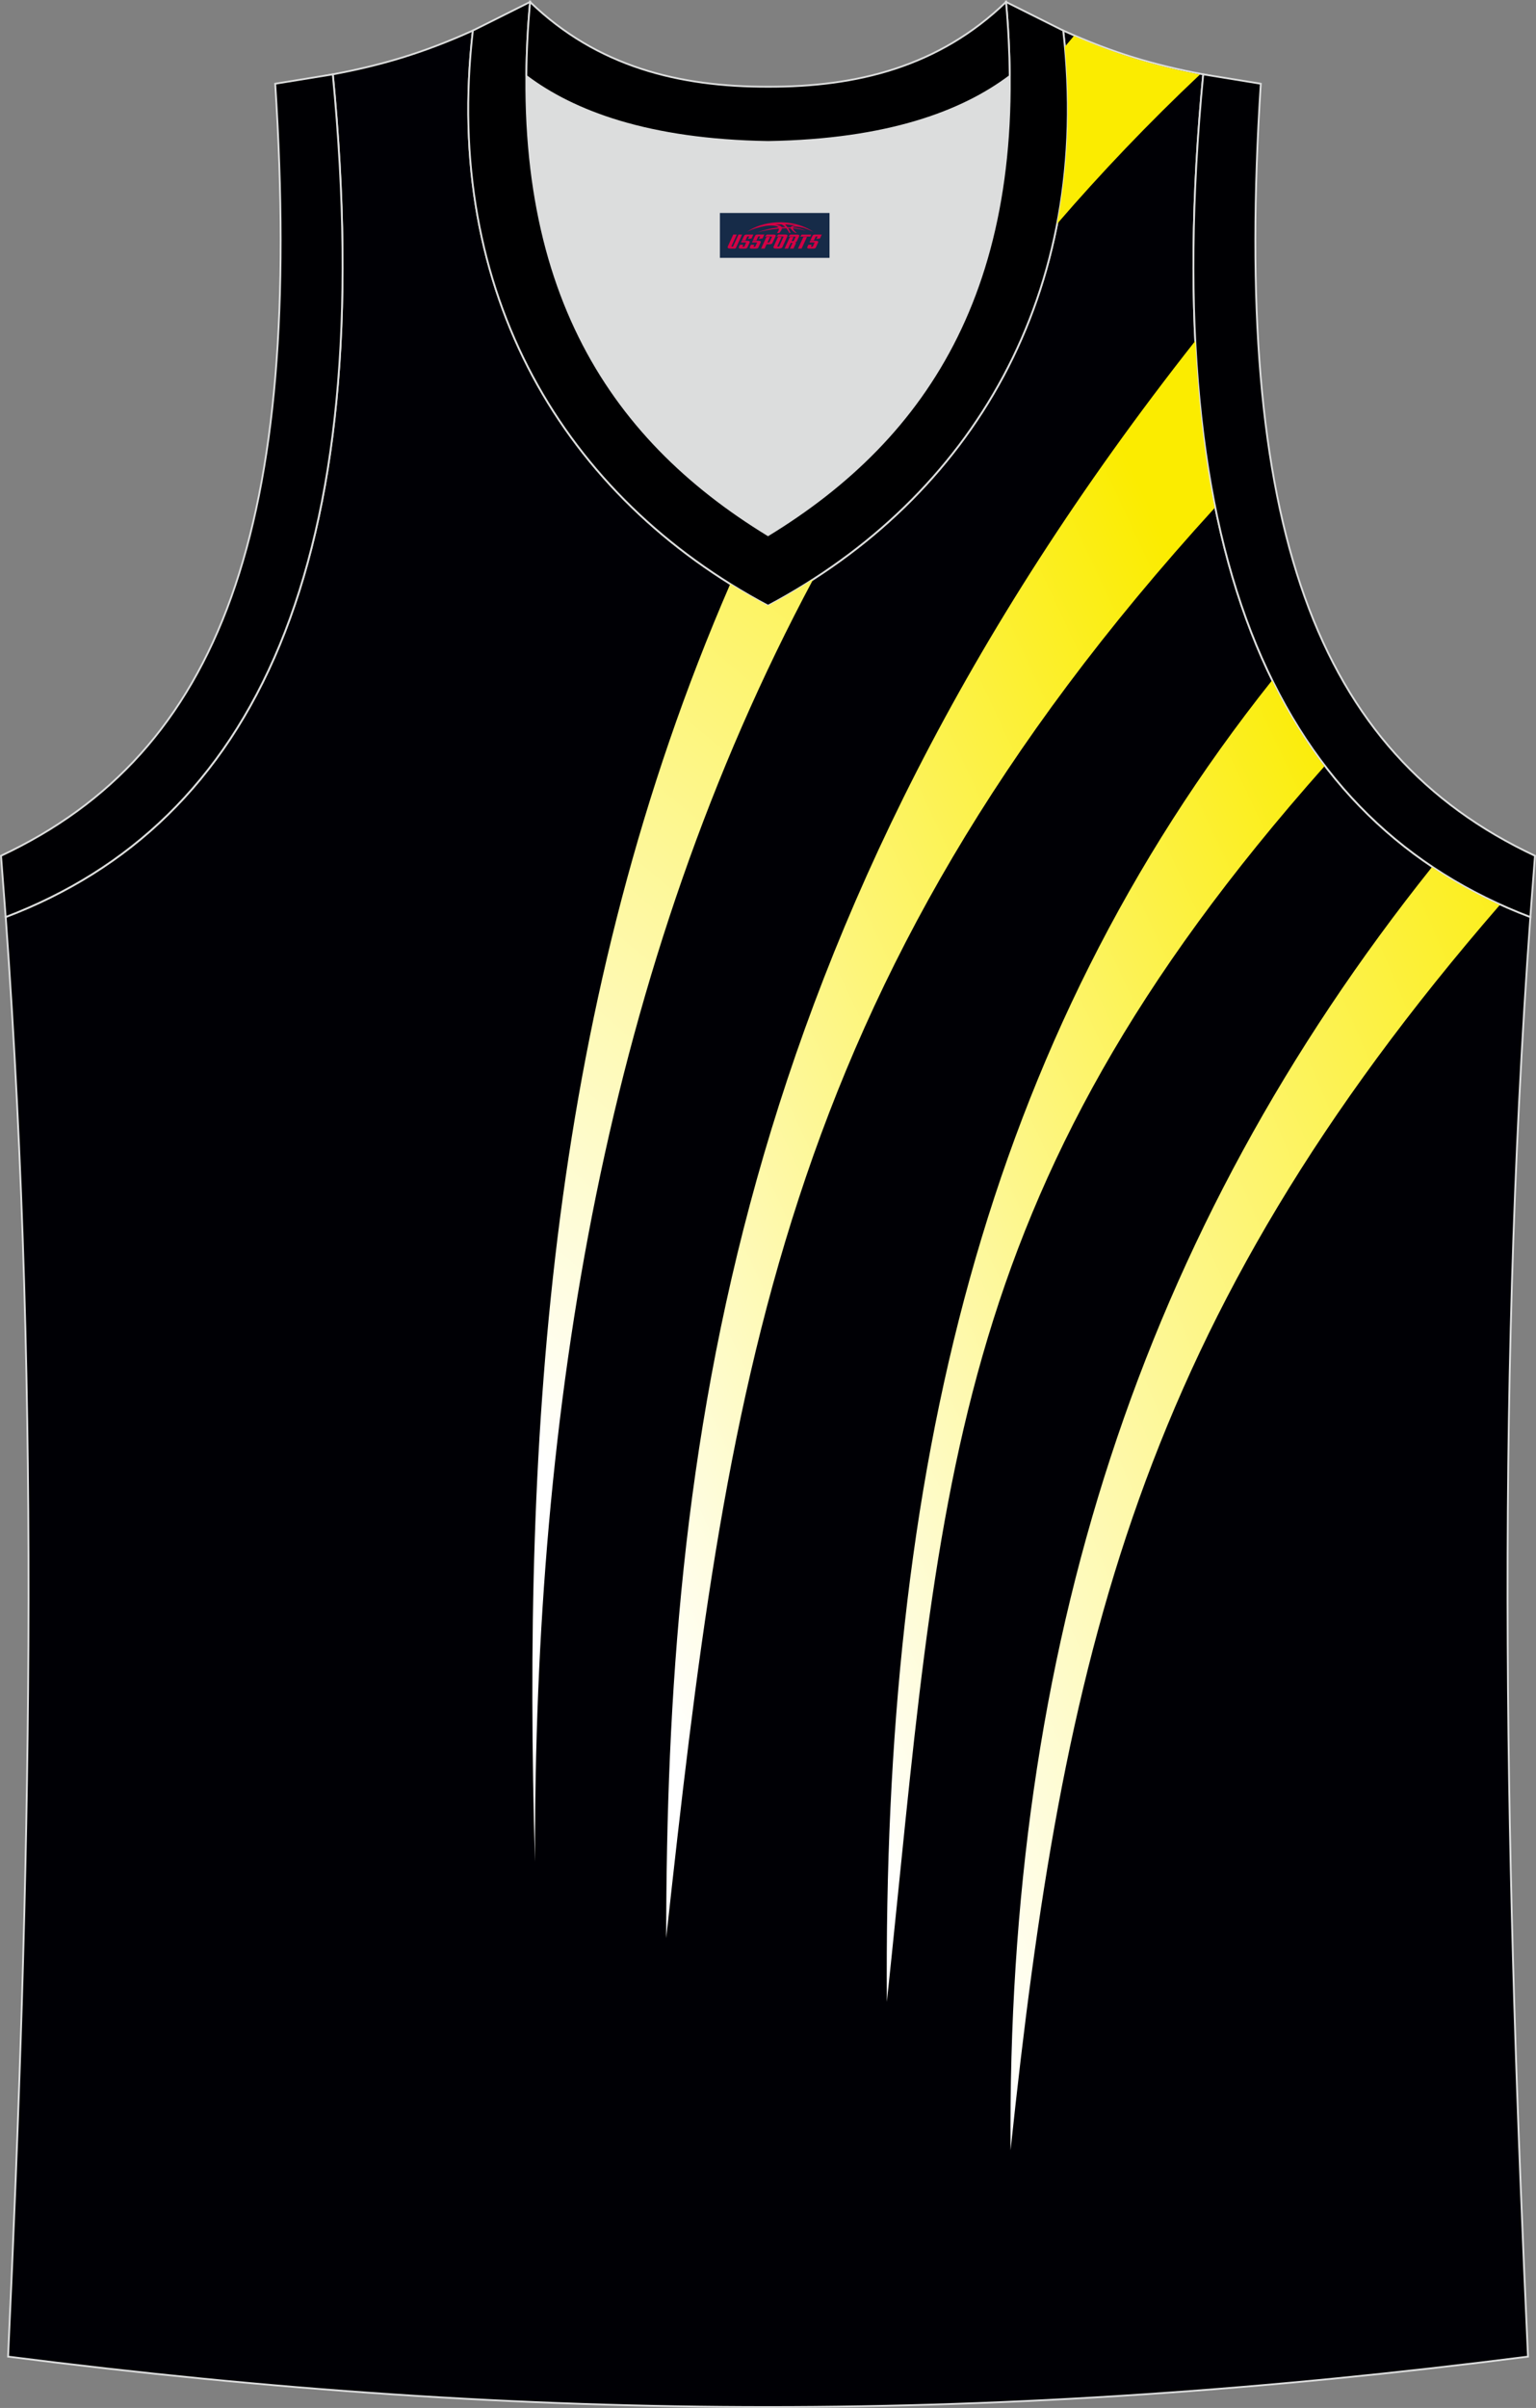
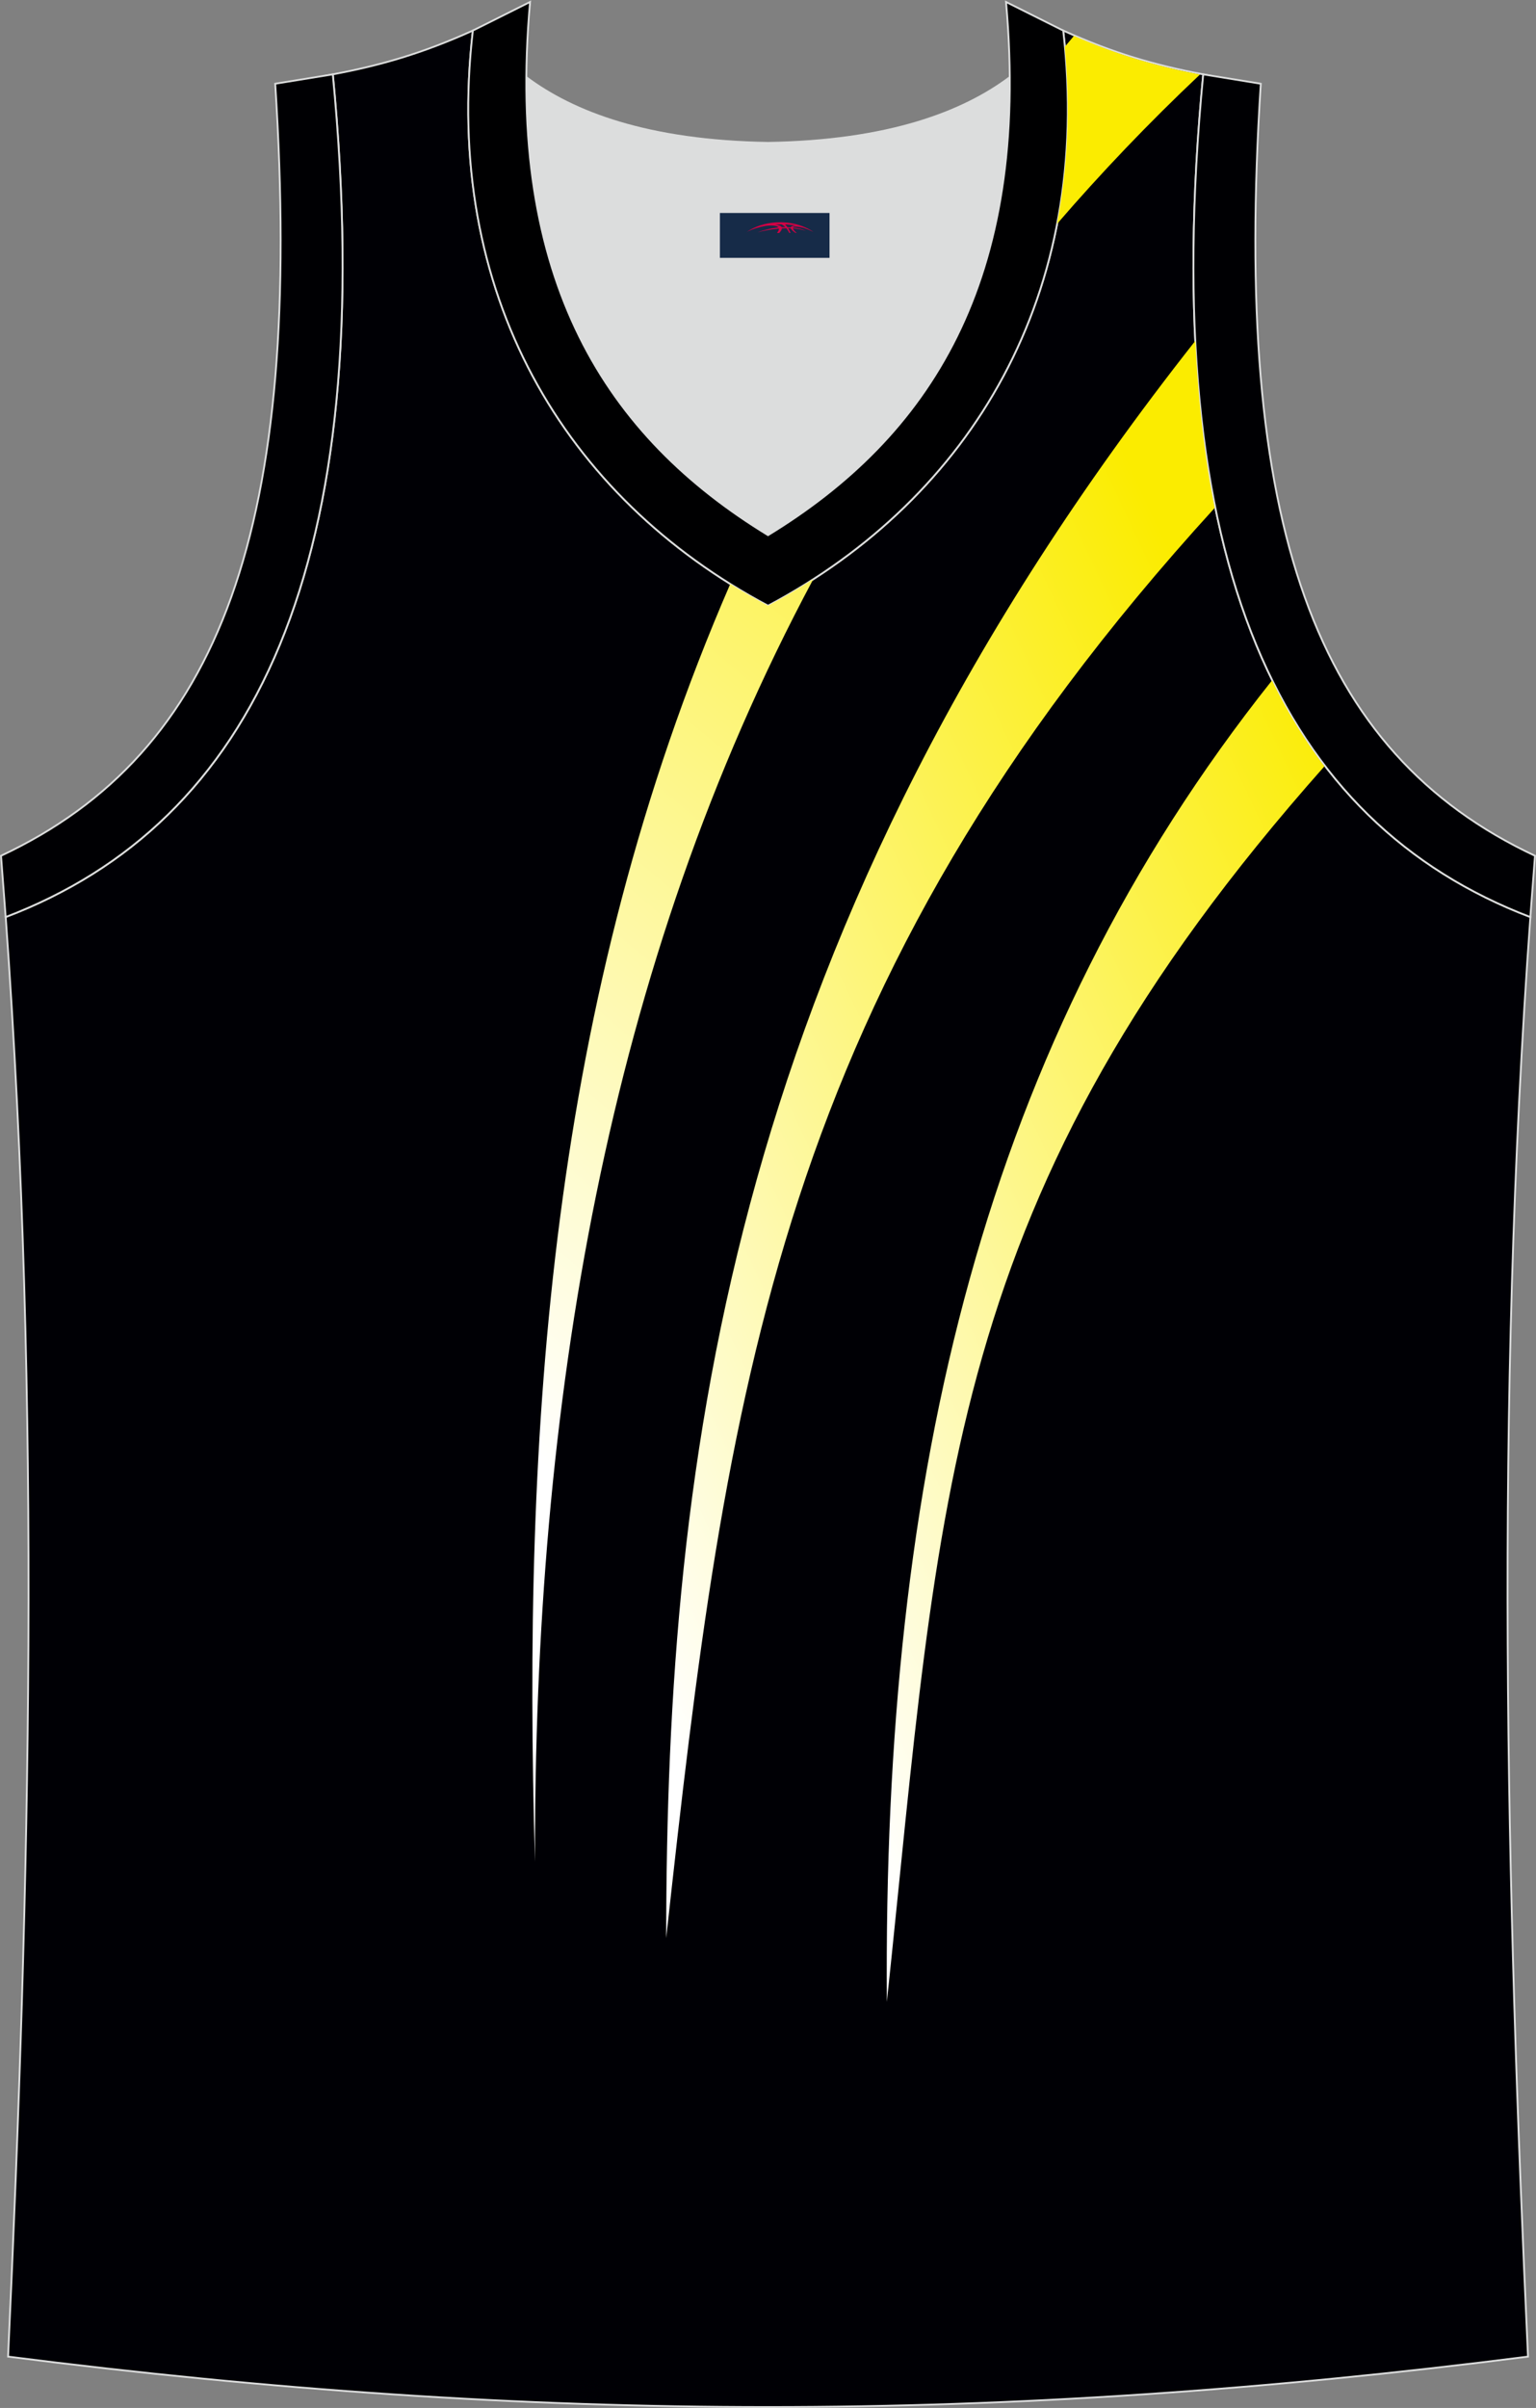
<svg xmlns="http://www.w3.org/2000/svg" version="1.1" id="图层_1" x="0px" y="0px" width="336.26px" height="526.84px" viewBox="0 0 336.26 526.84" enable-background="new 0 0 336.26 526.84" xml:space="preserve">
  <rect x="0" y="0" width="336.26" height="526.84" fill="#808080" stroke="none" />
  <g>
    <path fill="#000005" stroke="#DCDDDD" stroke-width="0.4" stroke-miterlimit="22.926" d="M334.51,515.61   c-4.75-103.15-7.28-207.12,0.52-314.97l-0.01,0c-54.09-20.61-81.99-76.62-71.61-184.37l0.02,0c-10.56-1.98-19.58-4.58-30.67-9.58   c6.65,57.54-20.03,102.12-64.62,125.84c-44.59-23.72-71.26-68.3-64.62-125.84c-11.09,5-20.11,7.6-30.67,9.58l0.02,0   C83.25,124.02,55.35,180.03,1.26,200.64l-0.01,0c7.8,107.85,5.27,211.82,0.52,314.97C117.13,530.32,219.13,530.32,334.51,515.61z" />
    <path fill="#DCDDDD" d="M168.14,31.06c26.24-0.42,42.58-6.65,52.86-14.38c0.02-0.06,0.03-0.11,0.05-0.17   c0.47,51.25-20.95,81.07-52.91,100.58c-31.96-19.51-53.38-49.33-52.91-100.58c0.02,0.06,0.03,0.12,0.05,0.17   C125.56,24.42,141.9,30.65,168.14,31.06z" />
    <path fill="#000003" stroke="#DCDDDD" stroke-width="0.4" stroke-miterlimit="22.926" d="M1.24,200.64   c54.1-20.61,81.99-76.62,71.61-184.37l-12.6,2.05c6.25,96.89-11.91,146.35-60.03,168.92L1.24,200.64z" />
    <path fill="#000001" stroke="#DCDDDD" stroke-width="0.4" stroke-miterlimit="22.926" d="M116.04,0.43   c-5.48,61.24,16.93,95.19,52.1,116.66c35.17-21.47,57.58-55.41,52.1-116.66l12.52,6.26c6.65,57.54-20.03,102.12-64.62,125.84   c-44.59-23.72-71.27-68.3-64.62-125.84L116.04,0.43z" />
-     <path fill="#000001" stroke="#DCDDDD" stroke-width="0.4" stroke-miterlimit="22.926" d="M116.04,0.43   c14.7,14.18,32.66,18.59,52.1,18.55c19.45,0.05,37.4-4.37,52.1-18.55c0.5,5.57,0.76,10.93,0.81,16.06   c-0.02,0.06-0.04,0.13-0.05,0.19c-10.28,7.73-26.62,13.96-52.86,14.38c-26.24-0.42-42.58-6.65-52.86-14.38   c-0.02-0.06-0.04-0.13-0.05-0.19C115.27,11.36,115.54,6.01,116.04,0.43z" />
    <path fill="#000003" stroke="#DCDDDD" stroke-width="0.4" stroke-miterlimit="22.926" d="M335.02,200.64   c-54.09-20.61-81.99-76.62-71.61-184.37l12.6,2.05c-6.25,96.89,11.91,146.35,60.03,168.92L335.02,200.64L335.02,200.64z" />
    <g>
      <linearGradient id="SVGID_1_" gradientUnits="userSpaceOnUse" x1="-3795.258" y1="-87.535" x2="-3547.319" y2="28.081" gradientTransform="matrix(-1 0 0 1 -3462.865 276.849)">
        <stop offset="0.146" style="stop-color:#FBEC00" />
        <stop offset="0.912" style="stop-color:#FFFFFF" />
      </linearGradient>
      <path fill="url(#SVGID_1_)" d="M261.69,74.56C160.04,203.44,145.91,318.48,145.84,424.03C158.97,304.67,170.1,216.1,265.9,111.15    C263.71,100.01,262.3,87.83,261.69,74.56z" />
      <linearGradient id="SVGID_2_" gradientUnits="userSpaceOnUse" x1="-3833.183" y1="-45.898" x2="-3598.56" y2="63.509" gradientTransform="matrix(-1 0 0 1 -3462.865 276.849)">
        <stop offset="0.146" style="stop-color:#FBEC00" />
        <stop offset="0.912" style="stop-color:#FFFFFF" />
      </linearGradient>
      <path fill="url(#SVGID_2_)" d="M278.46,148.88c-63.07,79.25-85.19,173.24-84.31,289.12c11.75-110.67,12.15-176.18,95.78-270.32    C285.65,162.03,281.81,155.78,278.46,148.88z" />
      <linearGradient id="SVGID_3_" gradientUnits="userSpaceOnUse" x1="-3894.224" y1="-16.378" x2="-3618.714" y2="100.569" gradientTransform="matrix(-1 0 0 1 -3462.865 276.849)">
        <stop offset="0.146" style="stop-color:#FBEC00" />
        <stop offset="0.912" style="stop-color:#FFFFFF" />
      </linearGradient>
-       <path fill="url(#SVGID_3_)" d="M313.48,189.72c-63.74,79.77-93.1,170.97-92.25,280.74c11.47-108.05,27.85-181.11,107.1-272.45    C323.1,195.62,318.14,192.86,313.48,189.72z" />
      <linearGradient id="SVGID_4_" gradientUnits="userSpaceOnUse" x1="-2670.278" y1="-710.434" x2="-2914.12" y2="-419.833" gradientTransform="matrix(1 0 0 1 2989.456 747.536)">
        <stop offset="0.146" style="stop-color:#FBEC00" />
        <stop offset="0.912" style="stop-color:#FFFFFF" />
      </linearGradient>
      <path fill="url(#SVGID_4_)" d="M178.06,126.69c-45.33,84.64-61.16,181.11-60.94,280.65c-2.76-94.5,3.21-188.55,42.75-279.58    c2.68,1.67,5.44,3.26,8.27,4.77C171.56,130.71,174.86,128.75,178.06,126.69z M235.1,7.86c-0.68,0.8-1.33,1.59-2,2.39    c1.27,13.72,0.63,26.68-1.71,38.76c9.69-11.23,20.1-22.14,31.3-32.7C253.21,14.48,244.91,12.11,235.1,7.86z" />
    </g>
  </g>
  <g id="tag_logo">
    <rect y="46.6" fill="#162B48" width="24" height="9.818" x="157.6" />
    <g>
      <path fill="#D30044" d="M173.56,49.79l0.005-0.011c0.131-0.311,1.085-0.262,2.351,0.071c0.715,0.24,1.44,0.54,2.193,0.9    c-0.218-0.147-0.447-0.289-0.682-0.42l0.011,0.005l-0.011-0.005c-1.478-0.845-3.218-1.418-5.1-1.62    c-1.282-0.115-1.658-0.082-2.411-0.055c-2.449,0.142-4.68,0.905-6.458,2.095c1.26-0.638,2.722-1.075,4.195-1.336    c1.467-0.18,2.476-0.033,2.771,0.344c-1.691,0.175-3.469,0.633-4.555,1.075c1.156-0.338,2.967-0.665,4.647-0.813    c0.016,0.251-0.115,0.567-0.415,0.96h0.475c0.376-0.382,0.584-0.725,0.595-1.004c0.333-0.022,0.66-0.033,0.971-0.033    C172.39,50.23,172.6,50.58,172.8,50.97h0.262c-0.125-0.344-0.295-0.687-0.518-1.036c0.207,0,0.393,0.005,0.567,0.011    c0.104,0.267,0.496,0.66,1.058,1.025h0.245c-0.442-0.365-0.753-0.753-0.835-1.004c1.047,0.065,1.696,0.224,2.885,0.513    C175.38,50.05,174.64,49.88,173.56,49.79z M171.12,49.7c-0.164-0.295-0.655-0.485-1.402-0.551    c0.464-0.033,0.922-0.055,1.364-0.055c0.311,0.147,0.589,0.344,0.84,0.589C171.66,49.68,171.39,49.69,171.12,49.7z M173.1,49.75c-0.224-0.016-0.458-0.027-0.715-0.044c-0.147-0.202-0.311-0.398-0.502-0.6c0.082,0,0.164,0.005,0.24,0.011    c0.72,0.033,1.429,0.125,2.138,0.273C173.59,49.35,173.21,49.51,173.1,49.75z" />
-       <path fill="#D30044" d="M160.52,51.33L159.35,53.88C159.17,54.25,159.44,54.39,159.92,54.39l0.873,0.005    c0.115,0,0.251-0.049,0.327-0.175l1.342-2.891H161.68L160.46,53.96H160.29c-0.147,0-0.185-0.033-0.147-0.125l1.156-2.504H160.52L160.52,51.33z M162.38,52.68h1.271c0.36,0,0.584,0.125,0.442,0.425L163.62,54.14C163.52,54.36,163.25,54.39,163.02,54.39H162.1c-0.267,0-0.442-0.136-0.349-0.333l0.235-0.513h0.742L162.55,53.92C162.53,53.97,162.57,53.98,162.63,53.98h0.18    c0.082,0,0.125-0.016,0.147-0.071l0.376-0.813c0.011-0.022,0.011-0.044-0.055-0.044H162.21L162.38,52.68L162.38,52.68z M163.2,52.61h-0.78l0.475-1.025c0.098-0.218,0.338-0.256,0.578-0.256H164.92L164.53,52.17L163.75,52.29l0.262-0.562H163.72c-0.082,0-0.12,0.016-0.147,0.071L163.2,52.61L163.2,52.61z M164.79,52.68L164.62,53.05h1.069c0.06,0,0.06,0.016,0.049,0.044    L165.36,53.91C165.34,53.96,165.3,53.98,165.22,53.98H165.04c-0.055,0-0.104-0.011-0.082-0.06l0.175-0.376H164.39L164.16,54.06C164.06,54.25,164.24,54.39,164.51,54.39h0.916c0.24,0,0.502-0.033,0.605-0.251l0.475-1.031c0.142-0.3-0.082-0.425-0.442-0.425H164.79L164.79,52.68z M165.6,52.61l0.371-0.818c0.022-0.055,0.06-0.071,0.147-0.071h0.295L166.15,52.28l0.791-0.115l0.387-0.845H165.88c-0.24,0-0.48,0.038-0.578,0.256L164.83,52.61L165.6,52.61L165.6,52.61z M168,53.07h0.278c0.087,0,0.153-0.022,0.202-0.115    l0.496-1.075c0.033-0.076-0.011-0.12-0.125-0.12H167.45l0.431-0.431h1.522c0.355,0,0.485,0.153,0.393,0.355l-0.676,1.445    c-0.06,0.125-0.175,0.333-0.644,0.327l-0.649-0.005L167.39,54.39H166.61l1.178-2.558h0.785L168,53.07L168,53.07z     M170.59,53.88c-0.022,0.049-0.06,0.076-0.142,0.076h-0.191c-0.082,0-0.109-0.027-0.082-0.076l0.944-2.051h-0.785l-0.987,2.138    c-0.125,0.273,0.115,0.415,0.453,0.415h0.72c0.327,0,0.649-0.071,0.769-0.322l1.085-2.384c0.093-0.202-0.06-0.355-0.415-0.355    h-1.533l-0.431,0.431h1.38c0.115,0,0.164,0.033,0.131,0.104L170.59,53.88L170.59,53.88z M173.31,52.75h0.278    c0.087,0,0.158-0.022,0.202-0.115l0.344-0.753c0.033-0.076-0.011-0.12-0.125-0.12h-1.402l0.425-0.431h1.527    c0.355,0,0.485,0.153,0.393,0.355l-0.529,1.124c-0.044,0.093-0.147,0.18-0.393,0.18c0.224,0.011,0.256,0.158,0.175,0.327    l-0.496,1.075h-0.785l0.54-1.167c0.022-0.055-0.005-0.087-0.104-0.087h-0.235L172.54,54.39h-0.785l1.178-2.558h0.785L173.31,52.75L173.31,52.75z M175.88,51.84L174.7,54.39h0.785l1.184-2.558H175.88L175.88,51.84z M177.39,51.77l0.202-0.431h-2.1l-0.295,0.431    H177.39L177.39,51.77z M177.37,52.68h1.271c0.36,0,0.584,0.125,0.442,0.425l-0.475,1.031c-0.104,0.218-0.371,0.251-0.605,0.251    h-0.916c-0.267,0-0.442-0.136-0.349-0.333l0.235-0.513h0.742L177.54,53.92c-0.022,0.049,0.022,0.06,0.082,0.06h0.18    c0.082,0,0.125-0.016,0.147-0.071l0.376-0.813c0.011-0.022,0.011-0.044-0.049-0.044h-1.069L177.37,52.68L177.37,52.68z     M178.18,52.61H177.4l0.475-1.025c0.098-0.218,0.338-0.256,0.578-0.256h1.451l-0.387,0.845l-0.791,0.115l0.262-0.562h-0.295    c-0.082,0-0.12,0.016-0.147,0.071L178.18,52.61z" />
    </g>
  </g>
</svg>